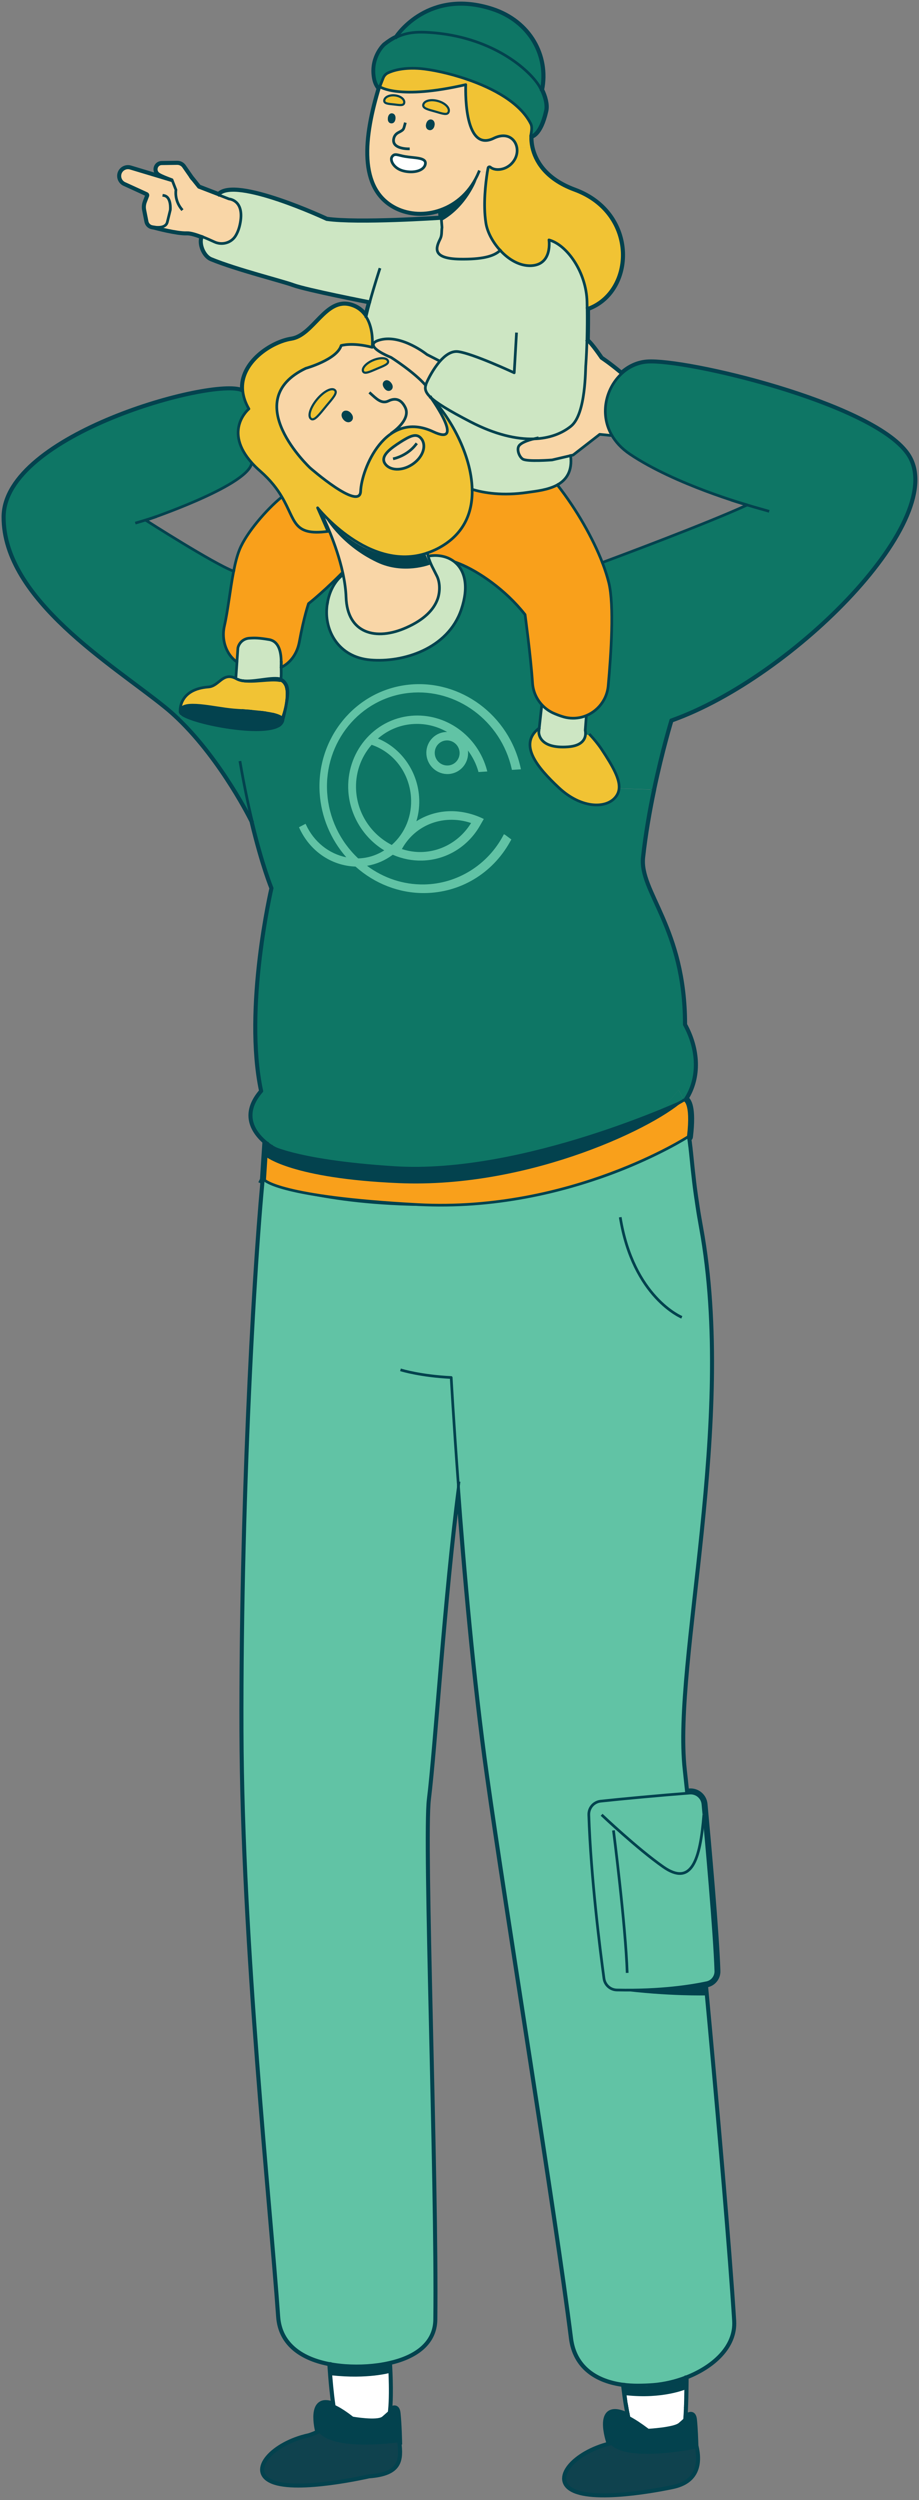
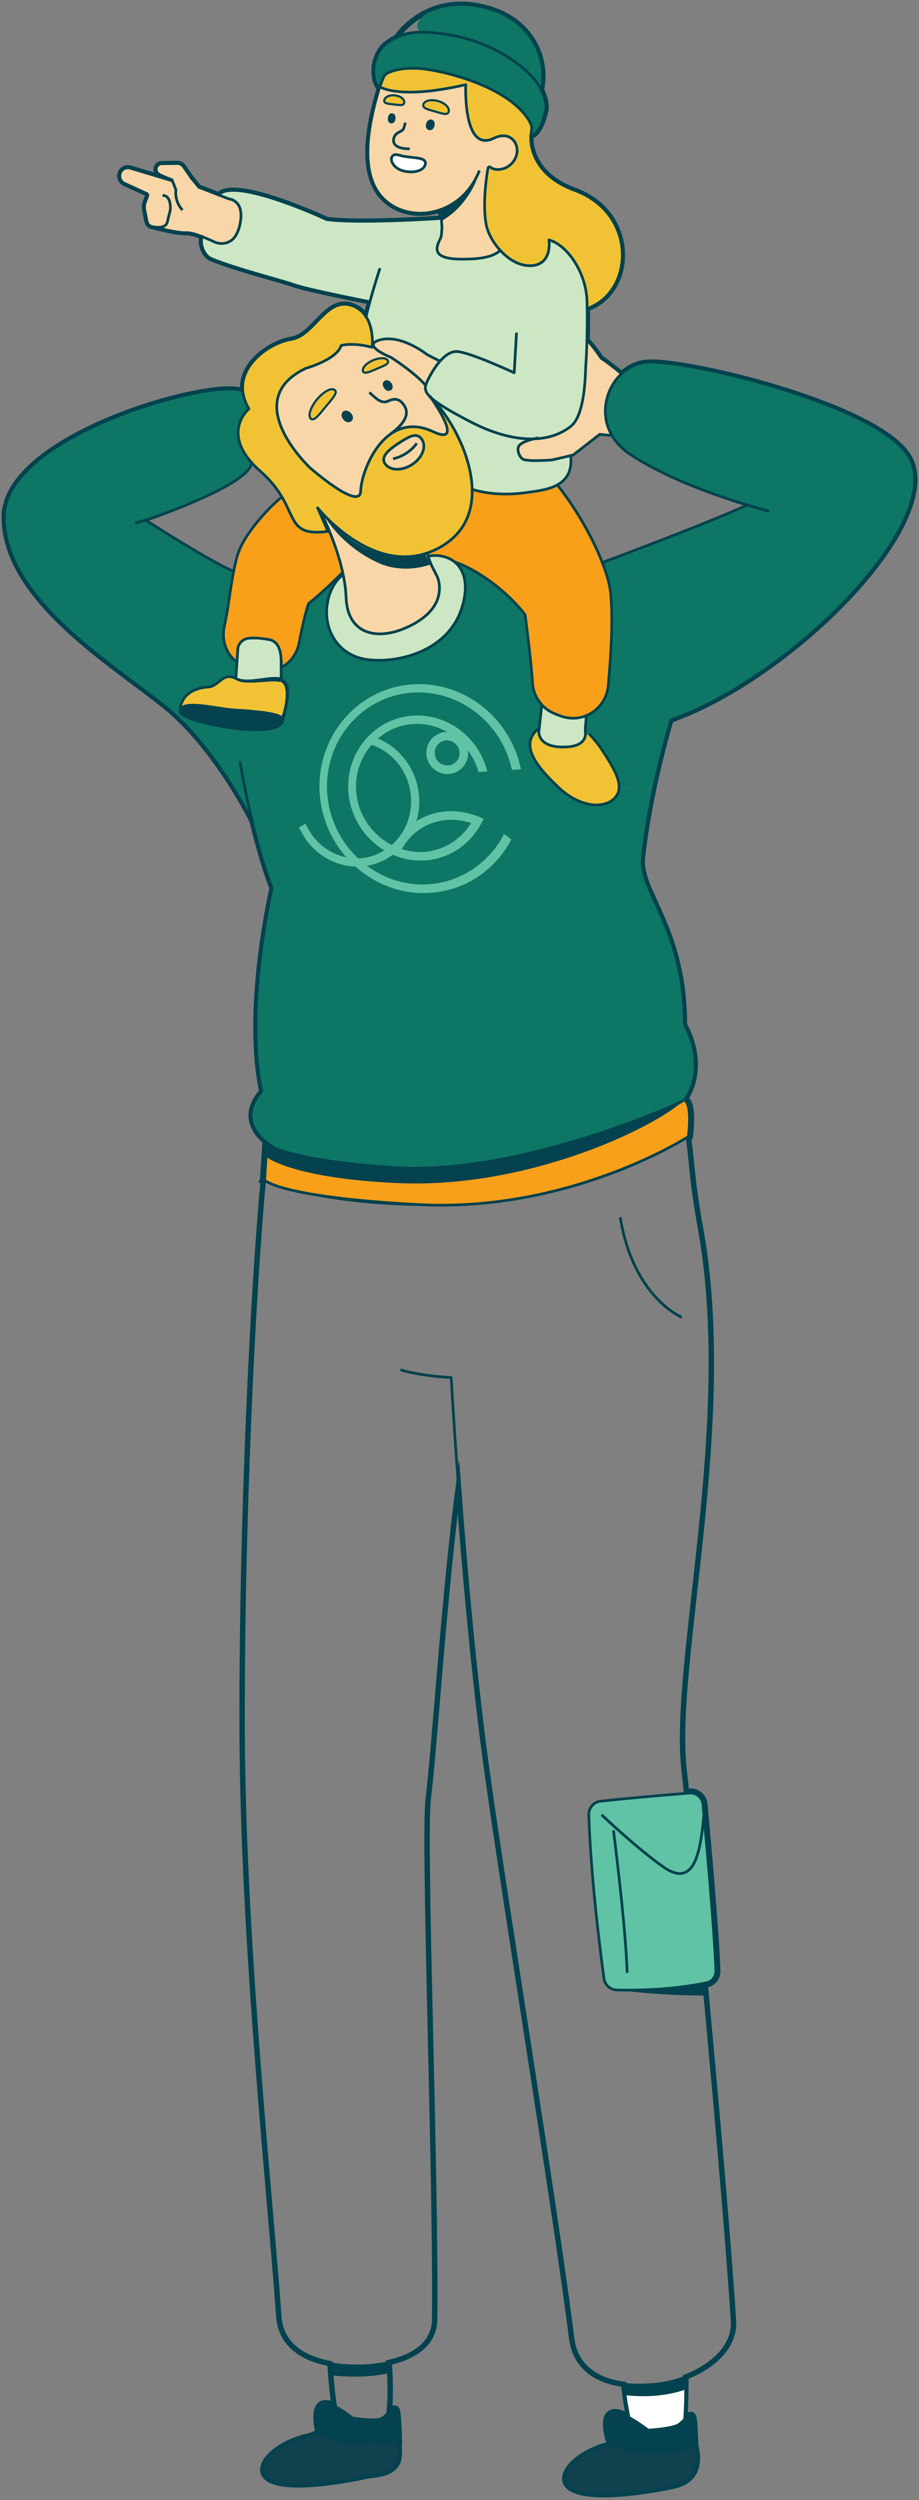
<svg xmlns="http://www.w3.org/2000/svg" width="340" height="924" viewBox="0 0 340 924" fill="none">
  <rect x="0" y="0" width="340" height="924" fill="#808080" stroke="none" />
  <g clip-path="url(#clip0_940_2044)">
    <path d="M241.754 291.818C244.833 277.156 248.216 266.116 248.216 266.116C293.605 250.098 352.205 190.732 335.501 167.631C322.02 148.964 253.592 132.803 239.377 133.888C235.835 134.159 232.628 135.706 230.06 138.052L229.469 137.749C225.258 134.239 222.418 132.404 222.418 132.404C222.418 132.404 218.892 127.139 217.201 125.863C217.312 121.427 217.328 117.311 217.28 114.009H217.312C234.655 107.914 235.947 78.941 212.606 70.342C201.246 66.162 197.8 59.094 196.779 54.563C196.221 52.059 196.412 50.319 196.412 50.319C196.412 50.319 199.811 50.176 201.885 40.891C202.379 38.673 201.518 35.642 200.305 33.185C202.826 20.709 195.902 8.025 182.038 3.526C158.792 -4.005 147.273 12.907 146.715 13.8C145.263 14.47 143.811 15.412 142.296 16.624C142.296 16.624 137.669 20.788 138.499 27.904C138.674 29.276 138.961 30.983 140.317 32.61L140.541 32.052C134.877 50.527 132.627 69.879 146.667 76.787C151.501 79.165 157.484 79.452 163.004 77.458L163.036 77.793L163.275 80.696H163.004C163.004 80.696 132.372 82.77 120.853 81.111C120.853 81.111 86.839 65.237 80.904 72.017L73.517 69.177L70.661 65.62L67.901 61.647C67.375 60.865 66.481 60.403 65.54 60.419L59.812 60.498C57.866 60.53 57.052 62.987 58.584 64.184C59.382 64.838 62.094 65.843 63.642 66.417L63.737 66.673L63.53 66.752L48.15 62.126C46.539 61.679 44.863 62.636 44.433 64.248C44.369 64.519 44.337 64.774 44.337 65.029C44.337 66.29 45.119 67.438 46.363 67.885L54.244 71.491C54.611 71.618 54.819 72.017 54.675 72.4L53.814 74.65C53.463 75.591 53.367 76.596 53.574 77.585L54.42 81.877C54.611 82.818 55.361 83.568 56.287 83.744L56.829 83.839C57.084 83.887 57.355 83.935 57.627 83.967V84.031C57.627 84.031 65.572 86.153 69.098 85.993C70.454 85.929 72.64 86.599 74.857 87.477C73.74 90.077 75.575 94.513 78.192 95.582C87.525 99.427 104.708 103.718 108.521 105.138C113.403 106.941 136.839 111.52 136.839 111.52C136.329 113.386 135.834 115.269 135.435 117.024C134.255 115.189 132.5 113.626 129.915 112.844C120.598 109.956 116.211 124.14 107.787 125.432C100.767 126.485 88.897 133.92 89.838 144.417L89.535 144.449C78.782 139.695 1.627 160.77 1.58 191.099C1.532 221.428 41.944 245.599 61.009 261.043C62.748 262.431 64.423 263.93 66.035 265.478C82.356 281.129 93.284 303.497 93.284 303.497C97.241 320.073 100.687 328.274 100.687 328.274C100.687 328.274 90.301 372.722 96.874 403.322C90.476 410.629 92.487 417.075 98.294 422.052C98.166 422.18 98.071 422.324 98.055 422.499L97.177 435.98L96.922 436.491L97.353 436.698C93.683 476.249 89.344 560.79 89.583 639.795C89.838 718.705 100.288 815.068 103.16 856.23C103.878 866.584 112.142 871.722 122.098 873.572C122.114 873.987 122.592 882.204 123.565 888.777C113.977 884.788 117.583 898.509 117.583 898.509C117.662 898.636 117.774 898.764 117.87 898.892C116.817 899.386 115.668 899.865 114.344 900.296C100.847 903.199 92.04 913.25 100.639 916.968C110.132 921.068 136.456 914.989 136.456 914.989C148.151 914.144 148.263 909.134 147.497 902.657C147.672 902.641 147.768 902.625 147.768 902.625C147.768 902.625 147.64 896.163 147.194 891.936C146.922 889.351 145.534 889.798 144.051 890.899C144.737 884.421 144.051 873.668 144.051 873.668L143.939 873.157C153.113 871.115 160.707 866.297 160.803 857.267C161.393 804.586 156.575 679.968 158.425 664.955C160.771 646.065 164.281 589.747 169.593 549.335C171.843 579.696 175.449 621.129 180.378 656.117C187.334 705.862 205.921 819.504 211.489 864.207C212.813 874.769 220.695 879.954 230.746 881.214C230.842 882.172 231.48 887.963 232.549 892.909C219.61 886.384 225.337 902.753 225.337 902.753C225.465 902.944 225.624 903.135 225.768 903.311C212.287 906.598 203.767 916.617 212.51 920.43C222.402 924.737 248.806 918.946 248.806 918.946C257.629 917.127 259.064 910.841 257.389 903.917C257.325 901.891 257.182 897.488 256.847 894.313C256.56 891.521 254.948 892.271 253.353 893.547C253.768 887.548 253.768 878.486 253.768 878.486C263.548 874.689 271.971 867.366 271.365 857.762C269.61 829.985 265.111 778.725 260.915 733.638C261.154 733.59 261.394 733.542 261.617 733.494C263.962 732.984 265.606 730.878 265.526 728.469C265.095 714.605 262.048 680.718 260.756 666.79C260.484 663.934 257.98 661.78 255.076 662.004C254.709 662.036 254.31 662.067 253.943 662.099C253.624 659.02 253.337 656.324 253.082 654.09C248.662 614.109 272.322 525.739 259.112 453.658C258.825 452.094 258.57 450.61 258.331 449.191C258.267 448.792 258.203 448.409 258.139 448.026C258.027 447.324 257.916 446.638 257.82 445.952C257.756 445.473 257.676 444.995 257.613 444.548C257.517 443.846 257.421 443.176 257.31 442.522C257.246 442.091 257.198 441.692 257.134 441.293C256.911 439.682 256.703 438.166 256.544 436.73C256.464 436.028 256.384 435.374 256.32 434.72C256.145 433.268 256.001 431.912 255.874 430.62C255.81 429.982 255.73 429.359 255.682 428.753C255.602 427.844 255.491 426.966 255.411 426.121C255.363 425.722 255.331 425.355 255.283 424.988C255.235 424.478 255.188 423.983 255.108 423.504C255.012 422.595 254.9 421.733 254.773 420.888C254.916 420.792 255.028 420.728 255.044 420.712C255.22 420.601 255.347 420.409 255.363 420.202C256.671 409.161 254.789 406.609 253.688 406.034C258.729 398.105 258.187 387.767 253.209 378.753C253.209 342.792 236.282 329.789 237.686 316.85C238.627 308.235 240.159 299.54 241.77 291.85L241.754 291.818Z" stroke="#03424E" stroke-width="2" stroke-miterlimit="10" />
    <path d="M335.485 167.631C352.189 190.733 293.605 250.082 248.199 266.116C248.199 266.116 244.817 277.156 241.738 291.818L229.038 291.388C229.341 287.926 226.868 283.379 222.529 276.853C221.284 274.987 219.593 272.961 218.349 271.636L216.61 271.493C216.69 270.599 216.514 269.929 216.514 269.929L216.881 265.079H215.046C220.279 263.787 224.491 259.256 225.018 253.449C226.071 241.882 227.267 223.646 225.257 215.398C224.683 213.1 223.885 210.58 222.848 207.883C227.443 206.176 261.601 193.461 276.438 186.616C276.438 186.616 249.843 179.118 233.075 167.854C229.916 165.732 227.666 163.243 226.198 160.595C221.795 152.682 224.268 143.317 230.043 138.02C232.596 135.675 235.819 134.127 239.361 133.856C253.576 132.755 322.003 148.933 335.485 167.599V167.631Z" fill="#0E7665" />
-     <path d="M122.113 873.572C112.158 871.706 103.91 866.568 103.176 856.23C100.288 815.068 89.854 718.705 89.599 639.795C89.312 549.399 95.055 451.759 98.9 422.547C99.283 422.866 99.698 423.153 100.113 423.472C100.176 423.536 100.272 423.6 100.352 423.664C108.09 429.264 120.342 434.018 129.692 434.146C184.494 441.66 231.687 429.088 249.572 411.044C250.002 410.613 250.401 410.198 250.8 409.752C250.928 409.608 251.055 409.464 251.183 409.305C251.502 408.954 251.805 408.587 252.092 408.204C252.364 407.885 252.619 407.55 252.858 407.215C252.89 407.167 252.922 407.151 252.938 407.103C254.15 411.044 254.134 415.304 254.533 419.149C254.533 419.197 254.533 419.244 254.533 419.292C254.581 419.516 254.597 419.739 254.645 419.994C254.645 420.058 254.645 420.106 254.677 420.186C254.709 420.361 254.725 420.521 254.741 420.696C254.868 421.59 254.996 422.499 255.108 423.456C255.171 423.935 255.235 424.43 255.283 424.94C255.331 425.307 255.363 425.674 255.411 426.073C255.491 426.902 255.602 427.796 255.682 428.705C255.746 429.312 255.81 429.934 255.873 430.572C256.017 431.864 256.161 433.22 256.32 434.672C256.384 435.326 256.464 435.996 256.544 436.682C256.719 438.118 256.91 439.618 257.134 441.245C257.198 441.644 257.246 442.059 257.309 442.474C257.405 443.128 257.501 443.814 257.612 444.5C257.676 444.947 257.756 445.425 257.82 445.904C257.916 446.59 258.027 447.26 258.139 447.978C258.203 448.361 258.267 448.744 258.33 449.143C258.57 450.563 258.825 452.046 259.112 453.61C272.306 525.707 248.662 614.061 253.081 654.042C256.607 686.015 268.254 808.623 271.365 857.73C271.971 867.334 263.547 874.657 253.768 878.454C249.827 879.986 245.631 880.943 241.738 881.246C239.712 881.406 237.718 881.47 235.819 881.47C234.08 881.47 232.389 881.374 230.746 881.166C220.678 879.906 212.797 874.721 211.489 864.159C205.905 819.456 187.334 705.814 180.378 656.069C175.448 621.081 171.843 579.648 169.593 549.287C164.264 589.699 160.77 646.017 158.425 664.907C156.574 679.904 161.409 804.538 160.802 857.219C160.707 866.265 153.112 871.067 143.939 873.11C138.706 874.306 132.978 874.593 127.825 874.242H127.761C125.847 874.099 123.932 873.859 122.081 873.524L122.113 873.572Z" fill="#61C3A5" />
    <path d="M257.15 441.245C257.214 441.66 257.262 442.059 257.325 442.474C257.262 442.043 257.214 441.644 257.15 441.245Z" fill="#61C3A5" />
    <path d="M257.022 902.449C259.256 909.932 258.266 916.984 248.838 918.93C248.838 918.93 222.433 924.705 212.542 920.414C203.575 916.505 212.765 906.071 226.869 903.056C232.006 901.365 231.368 898.206 233.506 896.706H233.553C234.128 898.509 234.782 899.833 235.5 900.12C238.403 901.253 251.901 901.524 252.842 898.046C253.033 897.328 253.193 896.052 253.305 894.504L253.783 894.552C256.097 895.509 256.32 900.152 257.022 902.465V902.449Z" fill="#0F424E" />
    <path d="M254.645 419.978C254.597 419.739 254.581 419.516 254.533 419.276C254.533 419.229 254.533 419.181 254.533 419.133C254.581 419.42 254.597 419.691 254.629 419.962L254.645 419.978Z" fill="#61C3A5" />
    <path d="M253.704 885.522C253.672 886.559 253.64 887.644 253.624 888.729C253.624 888.984 253.592 889.239 253.592 889.495C253.56 890.228 253.528 890.978 253.496 891.68C253.464 892.079 253.448 892.478 253.432 892.861C253.4 893.435 253.368 893.978 253.321 894.504C253.209 896.052 253.049 897.312 252.858 898.046C251.901 901.524 238.419 901.253 235.516 900.12C234.798 899.833 234.144 898.509 233.569 896.706C233.378 896.068 233.17 895.35 232.995 894.6C232.804 893.882 232.644 893.116 232.484 892.35C232.484 892.35 232.484 892.303 232.484 892.287C232.261 891.154 232.038 889.989 231.862 888.856C231.751 888.202 231.655 887.548 231.559 886.942C231.527 886.75 231.495 886.559 231.479 886.368C231.4 885.777 231.304 885.187 231.24 884.644C231.192 884.341 231.176 884.07 231.128 883.799C231.096 883.528 231.065 883.288 231.049 883.065C231.049 882.953 231.017 882.842 231.001 882.746C230.969 882.443 230.937 882.188 230.921 881.98C230.921 881.868 230.889 881.757 230.873 881.661C230.873 881.47 230.841 881.342 230.825 881.23C232.453 881.422 234.144 881.533 235.899 881.533C237.797 881.533 239.791 881.47 241.818 881.31C245.71 880.991 249.89 880.05 253.847 878.518C253.847 878.518 253.847 881.709 253.767 885.554L253.704 885.522Z" fill="white" />
    <path d="M93.3 303.497C93.3 303.497 82.371 281.145 66.05 265.478L67.39 264.058C72.033 267.424 97.512 272.29 103.447 268.015C104.197 267.488 104.548 266.77 104.659 266.355C104.691 266.244 104.707 266.132 104.659 266.036C104.867 265.286 105.361 263.515 105.728 261.473C105.728 261.441 105.76 261.41 105.76 261.378C106.414 258.745 106.909 255.57 106.239 253.544C105.952 252.683 105.09 251.438 103.957 250.991C104.069 249.97 104.053 248.423 104.021 246.492H104.085C107.228 244.801 109.717 241.674 110.594 238.069C110.658 237.829 110.706 237.59 110.754 237.351C112.429 228.065 114.168 223.135 114.168 223.135C120.007 218.525 126.581 211.808 126.581 211.808L126.836 211.744C126.884 211.967 126.932 212.191 126.979 212.414C126.979 212.414 126.836 212.51 126.581 212.733C126.581 212.733 126.549 212.765 126.485 212.813C125.831 213.308 122.209 216.371 121.14 223.04V223.072C121.06 223.55 120.981 224.045 120.949 224.571C120.151 233.011 125.113 242.903 137.062 243.94C149.028 244.977 165.748 239.919 170.694 225.305C173.582 216.77 171.986 210.93 168.396 207.867C175.097 210.228 185.34 216.626 192.838 225.401C193.333 225.975 193.827 226.581 194.306 227.188C194.306 227.188 196.428 242.759 197.066 252.475C197.274 255.682 198.646 258.633 200.847 260.851L200.417 261.25L199.539 269.227H199.427C191.769 275.146 198.757 283.634 206.846 291.196C214.935 298.758 223.805 298.902 227.427 295.041C228.432 293.972 228.975 292.791 229.086 291.435L241.786 291.866C240.174 299.556 238.627 308.251 237.702 316.866C236.298 329.805 253.225 342.792 253.225 378.769C258.346 388.054 258.809 398.743 253.257 406.752C253.177 406.88 253.065 407.008 252.986 407.135C252.555 405.731 251.965 404.359 251.151 403.067L250.959 402.907C236.282 422.93 188.977 438.549 129.708 432.566C120.374 432.423 108.153 429.104 100.416 423.68C100.336 423.616 100.24 423.552 100.16 423.488C99.746 423.185 99.331 422.882 98.948 422.563C92.678 417.521 90.317 410.884 96.938 403.322C90.365 372.722 100.751 328.274 100.751 328.274C100.751 328.274 97.32 320.089 93.348 303.497H93.3Z" fill="#0E7665" />
    <path d="M253.624 888.729C253.624 888.984 253.624 889.239 253.592 889.495C253.592 889.239 253.592 888.984 253.624 888.729Z" fill="white" />
    <path d="M253.417 892.861C253.448 892.478 253.464 892.079 253.48 891.68C253.448 892.079 253.432 892.478 253.417 892.861Z" fill="white" />
    <path d="M252.953 407.087C252.953 407.087 252.89 407.151 252.874 407.199C252.634 407.534 252.379 407.869 252.108 408.188C251.821 408.555 251.518 408.922 251.199 409.289C251.071 409.449 250.943 409.592 250.816 409.736C250.417 410.183 250.002 410.597 249.587 411.028C231.766 428.833 185.1 439.714 129.707 434.13C118.954 432.646 107.962 429.088 100.399 423.648C108.137 429.072 120.374 432.391 129.691 432.534C188.945 438.517 236.265 422.898 250.943 402.875L251.135 403.035C251.948 404.327 252.539 405.699 252.969 407.103L252.953 407.087Z" fill="#0E7665" />
    <path d="M252.092 408.204C251.805 408.571 251.502 408.938 251.183 409.305C251.502 408.954 251.805 408.587 252.092 408.204Z" fill="#61C3A5" />
    <path d="M249.571 411.028C250.002 410.597 250.401 410.183 250.8 409.736C250.401 410.183 249.986 410.597 249.571 411.028Z" fill="#61C3A5" />
    <path d="M232.453 892.334C232.612 893.116 232.772 893.866 232.963 894.584C232.772 893.866 232.612 893.1 232.453 892.334Z" fill="white" />
    <path d="M232.437 892.255C232.197 891.122 231.99 889.941 231.814 888.824C232.006 889.957 232.213 891.122 232.437 892.255Z" fill="white" />
    <path d="M231.432 886.336C231.464 886.527 231.495 886.703 231.511 886.91C231.464 886.719 231.448 886.527 231.432 886.336Z" fill="white" />
    <path d="M231.432 886.336C231.336 885.729 231.256 885.155 231.192 884.613C231.256 885.155 231.352 885.729 231.432 886.336Z" fill="white" />
    <path d="M230.985 883.033C231.017 883.256 231.049 883.496 231.065 883.767C231.033 883.496 231.001 883.256 230.985 883.033Z" fill="white" />
    <path d="M230.857 881.948C230.889 882.156 230.921 882.411 230.937 882.714C230.889 882.395 230.873 882.14 230.857 881.948Z" fill="white" />
    <path d="M229.453 137.748L230.043 138.052C224.268 143.348 221.795 152.698 226.198 160.627L225.688 160.93L221.875 160.547L212.031 168.189L211.106 168.412L204.261 170.008C204.261 170.008 194.944 170.726 193.381 169.673C192.009 168.748 191.051 165.987 192.072 164.695C192.886 163.674 194.96 162.829 197.513 162.206C203.288 162.015 207.915 160.212 211.297 157.5C216.897 152.953 216.594 136.137 216.769 134.845C216.961 131.829 217.089 128.798 217.184 125.895C218.891 127.171 222.401 132.436 222.401 132.436C222.401 132.436 225.241 134.286 229.453 137.78V137.748Z" fill="#F9D6A7" />
    <path d="M222.529 276.853C226.869 283.379 229.341 287.925 229.038 291.388C228.927 292.744 228.384 293.924 227.379 294.993C223.758 298.854 214.887 298.711 206.798 291.148C198.709 283.586 191.706 275.098 199.38 269.163H199.491L199.348 270.519C199.348 270.519 198.965 276.869 210.196 276.024C215.302 275.641 216.451 273.184 216.61 271.509L218.349 271.652C219.593 272.976 221.285 275.003 222.529 276.869V276.853Z" fill="#F1C334" />
    <path d="M192.79 225.369C185.292 216.594 175.049 210.197 168.349 207.835C165.796 205.666 162.206 204.9 158.505 205.522L158.409 205.554C158.313 205.203 158.218 204.804 158.106 204.389C159.287 203.974 160.483 203.48 161.712 202.874C171.492 197.912 174.906 189.695 174.698 180.905H174.762C179.038 182.213 185.93 183.378 195.168 182.006C198.295 181.559 202.762 181.112 206.208 179.229C213.371 188.355 219.354 198.965 222.848 207.915C223.885 210.595 224.699 213.132 225.257 215.43C227.267 223.678 226.071 241.914 225.018 253.48C224.491 259.288 220.295 263.819 215.047 265.095C213.004 265.574 210.835 265.59 208.649 264.999C207.149 264.569 205.761 264.042 204.485 263.452C203.097 262.782 201.852 261.904 200.799 260.819C198.598 258.602 197.242 255.65 197.018 252.443C196.364 242.727 194.258 227.156 194.258 227.156C193.796 226.55 193.301 225.943 192.79 225.369Z" fill="#F9A01B" />
    <path d="M212.574 70.342C235.931 78.925 234.638 107.914 217.28 114.009H217.248C217.248 113.115 217.216 112.27 217.201 111.52C216.945 100.527 209.766 90.444 203.113 88.641C203.113 88.641 204.533 97.815 196.492 98.166C192.28 98.342 188.164 95.885 185.085 92.502C182.277 89.471 180.267 85.642 179.772 82.324C178.719 75.575 179.676 67.71 180.298 63.641C180.41 63.035 180.506 62.477 180.586 62.046C180.649 61.679 181.112 61.487 181.415 61.727C183.378 63.466 188.419 62.891 190.621 58.568C191.275 57.26 191.466 55.856 191.243 54.547H196.747C197.768 59.078 201.214 66.146 212.574 70.31V70.342Z" fill="#F1C334" />
    <path d="M162.717 133.553L162.509 133.361L157.962 131.032C157.962 131.032 148.757 123.629 140.859 125.56C138.865 126.038 138.115 126.692 138.115 127.41H137.78C137.86 125.4 137.78 120.678 135.435 117.056C135.834 115.301 136.328 113.403 136.839 111.552C136.839 111.552 113.402 106.973 108.52 105.17C104.707 103.75 87.508 99.459 78.191 95.614C75.575 94.545 73.74 90.109 74.857 87.509C76.452 88.115 78.048 88.849 79.308 89.423C82.068 90.716 85.418 89.854 87.078 87.301C87.844 86.089 88.53 84.462 88.912 82.244C90.396 73.9 84.733 73.549 84.733 73.549L80.903 72.065C86.838 65.301 120.853 81.159 120.853 81.159C132.372 82.818 163.004 80.76 163.004 80.76H163.275L163.546 84.063C163.323 85.546 163.578 86.918 162.908 88.259C161.424 91.306 159.414 95.614 170.199 95.789C177.985 95.901 182.691 94.896 185.1 92.519C188.18 95.901 192.296 98.358 196.508 98.182C204.549 97.831 203.129 88.657 203.129 88.657C209.782 90.46 216.961 100.559 217.216 111.536C217.216 112.286 217.248 113.131 217.264 114.025C217.312 117.311 217.296 121.443 217.184 125.879C217.105 128.782 216.977 131.83 216.769 134.829C216.578 136.121 216.881 152.937 211.297 157.484C207.915 160.212 203.288 162.015 197.513 162.19C191.083 162.382 183.218 160.595 174.14 155.904C165.923 151.645 161.488 148.885 159.286 146.779C157.42 145.008 157.165 143.684 157.532 142.359C157.595 142.12 157.675 141.897 157.771 141.641C158.505 139.902 160.339 136.329 162.733 133.569L162.717 133.553Z" fill="#CDE6C3" />
    <path d="M216.881 265.095L216.514 269.945C216.514 269.945 216.706 270.615 216.61 271.508C216.451 273.184 215.302 275.641 210.197 276.024C198.965 276.853 199.348 270.519 199.348 270.519L199.491 269.179L200.369 261.202L200.8 260.803C201.853 261.888 203.097 262.766 204.485 263.436C205.745 264.01 207.133 264.552 208.649 264.983C210.835 265.574 213.005 265.558 215.047 265.079H216.881V265.095Z" fill="#CDE6C3" />
    <path d="M206.208 179.214C202.762 181.096 198.295 181.543 195.168 181.99C185.93 183.346 179.022 182.181 174.762 180.889H174.699C174.427 167.95 166.354 153.783 159.367 146.858C159.367 146.827 159.335 146.811 159.303 146.795C159.303 146.795 159.303 146.784 159.303 146.763C161.504 148.869 165.924 151.629 174.156 155.889C183.234 160.579 191.099 162.382 197.529 162.174C194.992 162.797 192.902 163.642 192.089 164.663C191.068 165.956 192.025 168.716 193.397 169.641C194.976 170.71 204.278 169.976 204.278 169.976L211.122 168.381C211.84 174.188 209.511 177.347 206.224 179.198L206.208 179.214Z" fill="#CDE6C3" />
    <path d="M146.683 13.8C150.847 11.806 154.803 11.726 159.095 12.014C181.255 13.497 194.721 24.841 198.965 30.935C199.411 31.558 199.858 32.339 200.289 33.185C201.501 35.642 202.363 38.673 201.868 40.891C199.794 50.176 196.396 50.32 196.396 50.32C196.699 48.341 196.986 46.905 196.396 45.709C192.423 37.907 182.42 32.61 173.007 29.372C166.083 26.963 159.446 25.702 155.777 25.367C149.363 24.809 145.438 26.069 143.572 26.947C142.758 27.33 142.136 28.032 141.817 28.845L140.556 32.052L140.333 32.626C138.977 30.999 138.69 29.292 138.514 27.92C137.685 20.788 142.311 16.64 142.311 16.64C143.827 15.412 145.279 14.486 146.731 13.816L146.683 13.8Z" fill="#0E7665" />
-     <path d="M182.006 3.526C195.87 8.025 202.794 20.709 200.273 33.185C199.842 32.339 199.412 31.557 198.949 30.935C194.705 24.841 181.24 13.497 159.079 12.014C154.788 11.726 150.831 11.806 146.667 13.8C147.241 12.907 158.744 -4.005 181.99 3.526H182.006Z" fill="#0E7665" />
+     <path d="M182.006 3.526C195.87 8.025 202.794 20.709 200.273 33.185C199.842 32.339 199.412 31.557 198.949 30.935C194.705 24.841 181.24 13.497 159.079 12.014C147.241 12.907 158.744 -4.005 181.99 3.526H182.006Z" fill="#0E7665" />
    <path d="M196.747 54.563H191.243C190.685 51.277 187.462 48.756 182.692 51.101C171.173 56.765 172.321 31.286 172.321 31.286L172.991 29.372C182.404 32.61 192.408 37.907 196.38 45.709C196.986 46.905 196.699 48.341 196.38 50.319C196.38 50.319 196.189 52.059 196.747 54.563Z" fill="#F1C334" />
    <path d="M191.243 54.579C191.466 55.887 191.275 57.291 190.62 58.6C188.403 62.907 183.361 63.482 181.415 61.759C181.112 61.519 180.665 61.695 180.585 62.078C180.521 62.508 180.41 63.051 180.298 63.673L177.203 63.498C174.188 70.805 168.843 75.415 162.988 77.489C157.468 79.484 151.485 79.213 146.651 76.819C132.611 69.911 134.86 50.559 140.524 32.084C140.524 32.084 147.48 37.045 172.321 31.302C172.321 31.302 171.188 56.781 182.691 51.117C187.477 48.772 190.7 51.309 191.243 54.595V54.579ZM166.003 41.289C166.418 39.837 164.647 38.083 162.062 37.365C159.462 36.631 157.053 37.205 156.622 38.625C156.223 40.077 158.489 40.508 161.089 41.257C163.674 41.991 165.604 42.741 166.003 41.305V41.289ZM160.722 46.538C161.041 45.326 160.515 44.416 159.669 44.193C158.824 43.986 157.946 44.576 157.659 45.788C157.356 46.985 157.85 47.862 158.712 48.054C159.558 48.277 160.451 47.735 160.722 46.538ZM157.372 60.562C157.707 58.185 153.527 58.456 149.826 57.834C147.081 57.371 145.933 56.462 144.991 58.009C144.226 59.27 145.646 62.237 149.187 63.163C153.032 64.152 156.989 63.099 157.372 60.562ZM149.554 37.907C149.682 36.679 148.134 35.482 146.108 35.275C144.066 35.051 142.311 35.881 142.167 37.125C142.024 38.37 143.811 38.402 145.837 38.625C147.879 38.848 149.411 39.183 149.554 37.923V37.907ZM146.3 43.938C146.443 42.741 145.901 42.007 145.119 41.911C144.353 41.8 143.635 42.39 143.508 43.603C143.348 44.799 143.906 45.501 144.672 45.597C145.454 45.693 146.156 45.15 146.3 43.954V43.938Z" fill="#F9D6A7" />
    <path d="M179.772 82.323C180.266 85.642 182.276 89.471 185.084 92.502C182.675 94.879 177.969 95.885 170.183 95.773C159.398 95.597 161.392 91.306 162.892 88.243C163.562 86.886 163.307 85.514 163.53 84.047L163.259 80.728L163.02 77.824L162.988 77.489C168.843 75.415 174.204 70.805 177.203 63.498L180.298 63.673C179.676 67.725 178.719 75.591 179.772 82.355V82.323Z" fill="#F9D6A7" />
    <path d="M174.682 180.889C174.874 189.695 171.476 197.912 161.696 202.858C160.467 203.464 159.271 203.958 158.09 204.373C136.536 211.728 117.503 187.685 117.503 187.685L118.938 190.924L121.332 196.396C108.265 198.135 109.478 192.408 104.292 183.665C102.585 180.777 100.176 177.554 96.299 174.14C95.151 173.151 94.162 172.162 93.284 171.204C82.371 159.175 92.088 151.118 92.088 151.118C90.731 148.789 90.013 146.539 89.822 144.417C88.865 133.919 100.751 126.469 107.77 125.432C116.194 124.139 120.582 109.956 129.899 112.844C132.483 113.642 134.238 115.205 135.419 117.024C137.764 120.661 137.844 125.368 137.764 127.378C137.732 128.016 137.701 128.367 137.701 128.367C130.282 126.421 126.213 127.713 126.213 127.713C124.666 132.914 113.115 136.137 113.115 136.137C88.099 148.055 114.726 172.927 114.726 172.927C114.726 172.927 133.17 189.057 133.425 181.543C133.728 173.438 142.567 151.278 160.244 159.542C172.098 165.094 160.355 148.278 159.35 146.874C166.338 153.782 174.411 167.966 174.682 180.905V180.889ZM152.346 171.747C156.144 169.338 157.835 165.19 156.112 162.477C155.904 162.142 155.665 161.855 155.41 161.648C153.735 160.132 151.405 161.313 148.087 163.403C144.752 165.525 141.514 167.918 141.976 170.295C142.024 170.614 142.152 170.933 142.359 171.252C144.082 173.964 148.549 174.172 152.346 171.747Z" fill="#F1C334" />
    <path d="M172.975 29.372L172.305 31.286C147.464 37.03 140.508 32.068 140.508 32.068L141.769 28.845C142.088 28.016 142.726 27.329 143.524 26.947C145.39 26.069 149.315 24.825 155.729 25.367C159.398 25.702 166.035 26.963 172.959 29.372H172.975Z" fill="#F1C334" />
    <path d="M168.349 207.835C171.938 210.898 173.534 216.754 170.646 225.273C165.7 239.887 148.98 244.945 137.015 243.908C125.065 242.871 120.103 232.979 120.901 224.539C120.949 224.013 121.013 223.518 121.092 223.04V223.008C122.065 217.105 125.224 213.834 126.437 212.781C126.501 212.717 126.533 212.701 126.533 212.701C126.788 212.494 126.932 212.398 126.932 212.398C127.506 215.174 127.905 217.982 128 220.694C128.447 234.271 139.168 236.936 150.273 231.99C156.766 229.118 160.483 225.417 161.919 221.285C162.781 218.748 162.813 215.382 161.648 212.988C160.324 210.244 159.191 208.537 158.361 205.57L158.457 205.538C162.158 204.916 165.748 205.681 168.301 207.851L168.349 207.835Z" fill="#CDE6C3" />
    <path d="M162.062 37.365C164.647 38.083 166.418 39.853 166.003 41.289C165.604 42.725 163.674 41.991 161.089 41.242C158.489 40.508 156.223 40.061 156.622 38.609C157.053 37.189 159.462 36.615 162.062 37.349V37.365Z" fill="#F1C334" />
    <path d="M159.351 146.874C160.356 148.294 172.098 165.094 160.244 159.542C142.567 151.278 133.728 173.438 133.425 181.543C133.17 189.057 114.727 172.928 114.727 172.928C114.727 172.928 88.099 148.055 113.115 136.137C113.115 136.137 124.666 132.915 126.214 127.713C126.214 127.713 130.266 126.421 137.701 128.368C137.701 128.368 137.749 128.017 137.765 127.378H138.1C138.1 129.5 144.673 132.085 144.673 132.085C144.673 132.085 153.224 137.525 157.372 142.312L157.5 142.359C157.133 143.684 157.404 144.992 159.255 146.779C159.255 146.779 159.255 146.789 159.255 146.811C159.255 146.811 159.303 146.858 159.319 146.874H159.351ZM144.657 144.178C145.375 143.652 145.566 142.663 144.768 141.562C143.971 140.461 142.95 140.269 142.232 140.78C141.498 141.322 141.354 142.359 142.152 143.444C142.934 144.545 143.939 144.689 144.657 144.162V144.178ZM139.488 136.281C142.024 135.18 144.035 134.526 143.524 133.345C143.045 132.149 140.557 132.085 138.02 133.154C135.483 134.239 133.84 136.057 134.334 137.238C134.845 138.419 136.967 137.334 139.504 136.281H139.488ZM130.027 155.617C130.761 154.931 130.793 153.767 129.835 152.714C128.878 151.661 127.65 151.533 126.9 152.203C126.166 152.889 126.166 154.118 127.123 155.187C128.08 156.24 129.277 156.303 130.027 155.633V155.617ZM120.614 150.177C123.039 147.273 125.049 145.151 123.837 144.162C122.624 143.157 119.688 144.737 117.263 147.656C114.822 150.592 113.833 153.783 115.046 154.788C116.242 155.793 118.189 153.128 120.614 150.193V150.177Z" fill="#F9D6A7" />
    <path d="M249.571 411.028C231.687 429.088 184.494 441.644 129.691 434.13C185.084 439.714 231.75 428.817 249.571 411.028Z" fill="#61C3A5" />
    <path d="M162.509 133.361L162.717 133.553C160.339 136.313 158.505 139.902 157.755 141.625C157.659 141.881 157.563 142.104 157.516 142.343L157.388 142.295C153.224 137.509 144.688 132.069 144.688 132.069C144.688 132.069 138.115 129.484 138.115 127.378C138.115 126.676 138.849 126.022 140.859 125.528C148.757 123.613 157.962 131 157.962 131L162.509 133.329V133.361Z" fill="#F9D6A7" />
    <path d="M161.68 212.973C162.844 215.366 162.812 218.732 161.951 221.269C160.499 225.401 156.782 229.102 150.304 231.974C139.2 236.92 128.495 234.24 128.032 220.678C127.952 217.966 127.554 215.174 126.963 212.382C126.915 212.143 126.868 211.936 126.82 211.696C124.427 200.8 119.369 190.716 119.369 190.716L118.938 190.908L117.502 187.669C117.502 187.669 136.536 211.712 158.09 204.357C158.186 204.772 158.281 205.171 158.393 205.522C159.223 208.489 160.371 210.212 161.68 212.941V212.973Z" fill="#F9D6A7" />
    <path d="M159.67 44.193C160.499 44.401 161.026 45.326 160.723 46.538C160.435 47.751 159.558 48.278 158.712 48.054C157.867 47.863 157.356 46.969 157.659 45.789C157.962 44.576 158.824 43.986 159.67 44.193Z" fill="#03424E" />
    <path d="M149.81 57.834C153.511 58.456 157.707 58.169 157.356 60.562C156.973 63.099 153.016 64.152 149.171 63.163C145.63 62.237 144.21 59.27 144.976 58.009C145.933 56.462 147.081 57.371 149.81 57.834Z" fill="white" />
    <path d="M156.112 162.477C157.851 165.19 156.144 169.338 152.347 171.747C148.55 174.172 144.066 173.964 142.359 171.252C142.152 170.933 142.024 170.598 141.976 170.295C141.625 168.045 145.072 166.147 148.39 164.025C151.693 161.919 153.814 160.292 155.41 161.648C155.649 161.855 155.888 162.142 156.112 162.477Z" fill="#F9D6A7" />
    <path d="M155.426 161.648C153.814 160.292 151.708 161.919 148.406 164.025C145.087 166.147 141.641 168.046 141.992 170.295C141.546 167.918 144.768 165.541 148.103 163.403C151.421 161.297 153.751 160.116 155.426 161.648Z" fill="#F9D6A7" />
    <path d="M146.108 35.275C148.135 35.482 149.682 36.679 149.555 37.907C149.411 39.167 147.879 38.848 145.837 38.609C143.811 38.386 142.024 38.354 142.168 37.109C142.311 35.881 144.066 35.035 146.108 35.259V35.275Z" fill="#F1C334" />
    <path d="M147.273 900.678C148.182 908.097 149.331 914.08 136.472 915.005C136.472 915.005 110.163 921.084 100.655 916.984C92.055 913.266 100.846 903.215 114.359 900.311C119.369 898.652 122.113 896.467 124.793 894.68C125.16 895.844 125.559 896.642 126.006 896.881C128.638 898.285 140.317 897.855 142.806 895.477C143.221 895.094 143.508 894.297 143.731 893.228C147.464 894.616 147.018 898.349 147.273 900.71V900.678Z" fill="#0F424E" />
    <path d="M145.119 41.912C145.901 42.007 146.443 42.741 146.3 43.938C146.156 45.15 145.454 45.677 144.672 45.581C143.907 45.501 143.348 44.783 143.508 43.587C143.651 42.374 144.353 41.784 145.119 41.896V41.912Z" fill="#03424E" />
    <path d="M144.768 141.578C145.566 142.678 145.375 143.668 144.657 144.194C143.939 144.72 142.918 144.577 142.152 143.476C141.354 142.375 141.498 141.354 142.232 140.812C142.949 140.301 143.971 140.493 144.768 141.593V141.578Z" fill="#03424E" />
-     <path d="M143.731 893.196C143.524 894.281 143.221 895.063 142.806 895.446C140.301 897.823 128.639 898.253 126.006 896.85C125.56 896.61 125.177 895.812 124.794 894.648C123.007 888.904 122.161 874.115 122.129 873.556C123.98 873.891 125.895 874.131 127.809 874.274H127.873C133.026 874.609 138.754 874.338 143.987 873.142L144.098 873.652C144.098 873.652 144.976 887.437 143.747 893.18L143.731 893.196Z" fill="white" />
    <path d="M143.508 133.345C144.018 134.526 142.024 135.196 139.471 136.281C136.935 137.35 134.813 138.419 134.302 137.238C133.808 136.057 135.451 134.223 137.988 133.154C140.524 132.069 143.013 132.149 143.492 133.345H143.508Z" fill="#F1C334" />
    <path d="M129.835 152.698C130.792 153.767 130.776 154.931 130.026 155.601C129.276 156.287 128.08 156.208 127.123 155.155C126.165 154.086 126.165 152.857 126.899 152.171C127.649 151.501 128.878 151.629 129.835 152.682V152.698Z" fill="#03424E" />
    <path d="M126.82 211.712L126.565 211.776C126.565 211.776 119.992 218.493 114.152 223.103C114.152 223.103 112.413 228.049 110.738 237.319C110.69 237.558 110.642 237.797 110.579 238.037C109.701 241.642 107.196 244.785 104.069 246.46H104.005V246.397C104.037 245.886 104.053 245.376 104.053 244.849C104.053 244.658 104.053 244.482 104.053 244.291C103.989 240.621 103.032 236.984 99.618 236.377C95.789 235.723 94.273 235.723 92.199 235.867C90.189 236.026 88.514 237.478 88.051 239.441L87.732 244.067V244.339H87.605C84.19 241.706 82.276 237.095 82.786 232.74C82.85 232.293 82.914 231.83 83.026 231.384C84.35 225.656 85.147 217.791 86.456 211.122C87.03 208.17 87.716 205.442 88.594 203.241C91.162 196.811 98.868 188.084 104.085 183.84L104.324 183.681C109.51 192.424 108.297 198.151 121.364 196.412L118.97 190.94L119.401 190.748C119.401 190.748 124.459 200.831 126.852 211.728L126.82 211.712Z" fill="#F9A01B" />
    <path d="M121.108 223.008C122.193 216.339 125.799 213.276 126.453 212.781C125.225 213.85 122.082 217.105 121.108 223.008Z" fill="#0E7665" />
    <path d="M123.836 144.162C125.065 145.151 123.039 147.273 120.614 150.177C118.189 153.113 116.242 155.777 115.046 154.772C113.817 153.783 114.822 150.592 117.263 147.64C119.688 144.721 122.624 143.141 123.836 144.146V144.162Z" fill="#F1C334" />
    <path d="M121.108 223.04C121.028 223.518 120.948 224.013 120.917 224.539C120.964 224.013 121.028 223.518 121.108 223.04Z" fill="#0E7665" />
    <path d="M100.368 423.648C107.93 429.104 118.939 432.662 129.676 434.13C120.327 433.986 108.074 429.248 100.336 423.648H100.368Z" fill="#0E7665" />
    <path d="M106.239 253.528C106.909 255.554 106.414 258.745 105.76 261.362C106.079 259.511 106.334 257.469 106.207 255.762C106.207 255.523 106.159 255.299 106.143 255.06C106.127 254.821 106.079 254.613 106.031 254.406C105.983 254.214 105.951 253.991 105.872 253.815C105.6 252.97 104.93 251.869 103.877 251.454C103.909 251.311 103.925 251.135 103.941 250.976C105.074 251.422 105.936 252.667 106.223 253.528H106.239Z" fill="#0E7665" />
    <path d="M106.207 255.762C106.319 257.485 106.079 259.527 105.76 261.362C105.76 261.41 105.76 261.426 105.728 261.457C105.569 262.143 105.393 262.766 105.234 263.324C105.713 261.33 106.223 258.713 106.223 256.464C106.223 256.224 106.223 255.969 106.223 255.746L106.207 255.762Z" fill="#0E7665" />
    <path d="M103.877 251.454C104.93 251.869 105.6 252.954 105.872 253.815C105.936 254.007 105.983 254.214 106.031 254.406C106.095 254.613 106.111 254.837 106.143 255.06C106.175 255.283 106.207 255.507 106.207 255.762C106.207 255.985 106.207 256.241 106.207 256.48C106.207 258.729 105.696 261.346 105.218 263.34C105.218 263.388 105.186 263.404 105.186 263.436C104.883 264.425 104.627 265.191 104.484 265.59C104.069 264.936 102.84 264.425 101.181 264.026C100.24 263.787 99.171 263.595 98.022 263.436C97.544 263.372 97.033 263.292 96.538 263.244C95.262 263.101 93.954 262.973 92.694 262.862C91.72 262.782 90.747 262.702 89.854 262.638C88.434 262.558 87.189 262.463 86.248 262.383C79.308 261.809 67.103 258.49 66.656 262.798C66.656 262.798 66.05 254.725 77.138 253.911C81.095 253.608 82.371 248.295 87.253 250.768C87.317 250.816 87.413 250.848 87.493 250.912C87.748 251.055 88.035 251.167 88.322 251.263C88.482 251.327 88.641 251.374 88.817 251.422C89.056 251.486 89.311 251.55 89.567 251.598C93.746 252.38 99.937 250.88 103.415 251.534L103.463 251.359C103.59 251.39 103.718 251.422 103.846 251.47L103.877 251.454Z" fill="#F1C334" />
    <path d="M106.143 255.06C106.111 254.837 106.079 254.613 106.031 254.406C106.095 254.613 106.111 254.837 106.143 255.06Z" fill="#0E7665" />
    <path d="M105.234 263.34C105.393 262.766 105.569 262.143 105.728 261.473C105.361 263.516 104.883 265.286 104.659 266.036C104.659 265.941 104.627 265.845 104.58 265.749C104.739 265.223 104.962 264.409 105.202 263.436C105.202 263.404 105.202 263.372 105.234 263.34Z" fill="#0E7665" />
    <path d="M104.659 266.036C104.691 266.132 104.659 266.244 104.659 266.355C104.548 266.77 104.213 267.488 103.447 268.015C104.197 267.488 104.292 266.738 104.404 266.308L104.564 266.355C104.564 266.355 104.627 266.18 104.659 266.036Z" fill="#03424E" />
-     <path d="M105.202 263.436C104.962 264.409 104.739 265.223 104.579 265.749C104.579 265.685 104.548 265.653 104.516 265.59C104.659 265.191 104.914 264.425 105.218 263.436H105.202Z" fill="#F1C334" />
    <path d="M104.58 265.749C104.644 265.829 104.66 265.941 104.66 266.036C104.612 266.196 104.58 266.292 104.564 266.355L104.404 266.308C104.436 266.212 104.484 266.02 104.58 265.733V265.749Z" fill="#03424E" />
    <path d="M104.5 265.59C104.5 265.59 104.563 265.685 104.563 265.749C104.484 266.036 104.42 266.212 104.388 266.323C104.643 265.302 103.287 264.584 101.181 264.042C102.84 264.441 104.069 264.951 104.484 265.605L104.5 265.59Z" fill="#03424E" />
    <path d="M101.197 264.026C103.319 264.569 104.659 265.286 104.404 266.308C104.292 266.738 104.196 267.488 103.447 268.015C97.512 272.29 72.033 267.424 67.39 264.058C66.912 263.723 66.656 263.388 66.656 263.085C66.656 262.989 66.656 262.893 66.688 262.782C67.135 258.474 79.34 261.808 86.28 262.367C87.221 262.447 88.466 262.542 89.886 262.622C90.779 262.686 91.736 262.766 92.725 262.846C93.986 262.957 95.294 263.085 96.57 263.228C97.065 263.292 97.576 263.356 98.054 263.42C99.187 263.595 100.272 263.771 101.213 264.01L101.197 264.026Z" fill="#03424E" />
    <path d="M104.053 244.849C104.053 245.376 104.053 245.886 104.005 246.397V246.205C104.037 245.759 104.053 245.312 104.053 244.849Z" fill="#CDE6C3" />
    <path d="M104.037 244.307C104.037 244.498 104.037 244.674 104.037 244.865C104.037 245.312 104.037 245.758 103.989 246.221V246.492C103.989 246.811 103.941 247.083 103.925 247.37C103.798 248.949 103.622 250.034 103.479 250.848C99.777 250.162 92.997 252.443 88.849 251.422C88.673 251.358 88.53 251.326 88.354 251.263C88.051 251.167 87.78 251.055 87.525 250.912C87.445 250.848 87.349 250.816 87.285 250.768L87.732 244.37L88.051 239.744C88.498 237.765 90.173 236.33 92.199 236.17C94.273 236.01 95.789 236.01 99.618 236.681C102.952 237.255 103.941 240.733 104.053 244.323L104.037 244.307Z" fill="#CDE6C3" />
    <path d="M104.005 246.477C104.053 248.407 104.069 249.955 103.942 250.976C103.83 250.928 103.702 250.896 103.575 250.864C103.718 250.034 103.846 248.87 103.942 247.354C103.942 247.067 103.99 246.78 104.005 246.477Z" fill="#0E7665" />
    <path d="M103.574 250.864C103.702 250.896 103.83 250.928 103.941 250.975C103.909 251.151 103.893 251.31 103.878 251.454C103.75 251.39 103.622 251.374 103.495 251.342C103.527 251.199 103.558 251.023 103.574 250.864Z" fill="#0E7665" />
    <path d="M103.957 247.354C103.862 248.87 103.734 250.018 103.591 250.864C103.559 250.864 103.527 250.864 103.511 250.832C103.67 250.018 103.83 248.933 103.957 247.354Z" fill="#CDE6C3" />
    <path d="M103.495 250.832C103.495 250.832 103.558 250.832 103.574 250.864C103.543 251.039 103.511 251.199 103.495 251.343C103.463 251.343 103.431 251.311 103.399 251.311C103.431 251.151 103.463 250.992 103.495 250.832Z" fill="#CDE6C3" />
    <path d="M103.479 250.832C103.447 251.007 103.415 251.151 103.383 251.311C99.889 250.672 93.747 252.284 89.583 251.582C89.328 251.534 89.072 251.486 88.833 251.406C92.981 252.411 99.762 250.146 103.463 250.832H103.479Z" fill="#CDE6C3" />
    <path d="M103.495 251.342L103.447 251.518C99.969 250.864 93.763 252.364 89.599 251.582C93.763 252.284 99.905 250.672 103.399 251.311C103.431 251.311 103.463 251.311 103.495 251.342Z" fill="#CDE6C3" />
    <path d="M100.097 423.457C100.176 423.52 100.272 423.568 100.352 423.648C100.272 423.584 100.176 423.52 100.113 423.457H100.097Z" fill="#0E7665" />
    <path d="M99.586 236.393C103 236.984 103.973 240.637 104.021 244.307C103.91 240.733 102.92 237.255 99.586 236.665C95.757 235.995 94.241 235.995 92.167 236.154C90.157 236.314 88.482 237.765 88.019 239.728L87.7 244.355V244.083L88.019 239.457C88.466 237.478 90.141 236.042 92.167 235.883C94.241 235.739 95.757 235.739 99.586 236.393Z" fill="#F9A01B" />
    <path d="M98.9 422.531C99.283 422.85 99.698 423.153 100.112 423.456C99.698 423.137 99.283 422.85 98.9 422.531Z" fill="#0E7665" />
    <path d="M82.754 232.74C82.26 237.095 84.174 241.706 87.573 244.339H87.684L87.237 250.736C82.355 248.247 81.079 253.576 77.123 253.879C66.018 254.693 66.641 262.766 66.641 262.766C66.609 262.861 66.609 262.957 66.609 263.069C66.609 263.388 66.864 263.707 67.343 264.042L66.002 265.462C64.391 263.898 62.716 262.415 60.977 261.027C41.959 245.583 1.547 221.428 1.595 191.099C1.643 160.786 78.798 139.695 89.551 144.449L89.854 144.417C90.045 146.539 90.763 148.789 92.119 151.118C92.119 151.118 82.403 159.159 93.316 171.204L93.077 171.444C90.843 179.947 53.957 192.264 53.957 192.264C53.957 192.264 79.053 208.33 86.456 211.106C85.132 217.775 84.334 225.656 83.025 231.368C82.914 231.814 82.834 232.277 82.786 232.724L82.754 232.74Z" fill="#0E7665" />
    <path d="M57.626 83.983C57.355 83.951 57.084 83.903 56.829 83.855L56.286 83.76C55.345 83.584 54.595 82.834 54.419 81.893L53.574 77.601C53.383 76.612 53.462 75.607 53.813 74.666L54.675 72.416C54.818 72.033 54.611 71.634 54.244 71.507L46.363 67.901C45.118 67.454 44.336 66.306 44.336 65.045C44.336 64.79 44.368 64.535 44.432 64.264C44.863 62.652 46.538 61.679 48.15 62.142L63.529 66.768L63.737 66.689L63.641 66.433C62.093 65.859 59.381 64.854 58.584 64.2C57.068 62.987 57.882 60.53 59.812 60.514L65.54 60.435C66.481 60.435 67.374 60.881 67.901 61.663L70.661 65.636L73.517 69.193L80.903 72.033L84.733 73.517C84.733 73.517 90.38 73.868 88.912 82.212C88.53 84.43 87.844 86.057 87.078 87.269C85.418 89.822 82.068 90.684 79.308 89.391C78.048 88.817 76.436 88.083 74.857 87.477C72.639 86.615 70.438 85.929 69.097 85.993C65.572 86.169 57.61 84.031 57.61 84.031V83.967L57.626 83.983Z" fill="#F9D6A7" />
    <path d="M88.849 251.406C88.673 251.359 88.513 251.327 88.354 251.247C88.529 251.311 88.673 251.343 88.849 251.406Z" fill="#CDE6C3" />
    <path d="M230.953 882.714C230.921 882.411 230.889 882.156 230.873 881.948" stroke="#03424E" stroke-linecap="square" stroke-linejoin="round" />
    <path d="M231.081 883.767C231.049 883.496 231.017 883.256 231.001 883.033" stroke="#03424E" stroke-linecap="square" stroke-linejoin="round" />
    <path d="M231.511 886.91C231.48 886.719 231.448 886.527 231.432 886.336C231.352 885.745 231.256 885.155 231.192 884.613" stroke="#03424E" stroke-linecap="square" stroke-linejoin="round" />
    <path d="M232.437 892.255C232.213 891.122 231.99 889.957 231.814 888.824" stroke="#03424E" stroke-linecap="square" stroke-linejoin="round" />
    <path d="M232.963 894.584C232.772 893.866 232.612 893.1 232.453 892.334" stroke="#03424E" stroke-linecap="square" stroke-linejoin="round" />
    <path d="M253.496 891.68C253.465 892.079 253.449 892.478 253.433 892.861" stroke="#03424E" stroke-linecap="square" stroke-linejoin="round" />
    <path d="M253.624 888.729C253.624 888.984 253.624 889.239 253.592 889.495" stroke="#03424E" stroke-linecap="square" stroke-linejoin="round" />
    <path d="M253.783 878.47C253.783 878.47 253.783 881.661 253.704 885.506" stroke="#03424E" stroke-linecap="square" stroke-linejoin="round" />
    <path d="M100.096 423.456C99.681 423.137 99.267 422.85 98.884 422.531" stroke="#03424E" stroke-linecap="square" stroke-linejoin="round" />
    <path d="M106.143 255.06C106.111 254.837 106.079 254.613 106.031 254.406" stroke="#03424E" stroke-linecap="square" stroke-linejoin="round" />
    <path d="M105.234 263.34C105.713 261.346 106.223 258.729 106.223 256.48C106.223 256.24 106.223 255.985 106.223 255.762" stroke="#03424E" stroke-linecap="square" stroke-linejoin="round" />
    <path d="M103.447 268.014C104.197 267.488 104.292 266.738 104.404 266.307C104.436 266.212 104.484 266.02 104.58 265.733C104.739 265.207 104.962 264.393 105.202 263.42" stroke="#03424E" stroke-linecap="square" stroke-linejoin="round" />
    <path d="M92.71 262.845C91.736 262.766 90.763 262.686 89.87 262.622" stroke="#03424E" stroke-linecap="square" stroke-linejoin="round" />
    <path d="M98.038 263.436C97.56 263.372 97.049 263.292 96.555 263.244" stroke="#03424E" stroke-linecap="square" stroke-linejoin="round" />
    <path d="M105.728 261.458C105.361 263.5 104.883 265.271 104.659 266.02C104.611 266.18 104.58 266.276 104.564 266.34L104.404 266.292C104.659 265.271 103.303 264.553 101.197 264.01" stroke="#03424E" stroke-linecap="square" stroke-linejoin="round" />
    <path d="M103.877 251.454C104.93 251.869 105.6 252.954 105.872 253.815C105.936 254.007 105.983 254.214 106.031 254.406C106.095 254.613 106.111 254.836 106.143 255.06C106.175 255.283 106.207 255.506 106.207 255.762C106.318 257.485 106.079 259.527 105.76 261.362" stroke="#03424E" stroke-linecap="square" stroke-linejoin="round" />
    <path d="M89.599 251.582C93.763 252.284 99.905 250.672 103.399 251.311" stroke="#03424E" stroke-linecap="square" stroke-linejoin="round" />
    <path d="M103.495 251.343L103.447 251.518C99.969 250.864 93.763 252.364 89.598 251.582C89.343 251.534 89.088 251.486 88.849 251.406C88.673 251.359 88.513 251.327 88.354 251.247" stroke="#03424E" stroke-linecap="square" stroke-linejoin="round" />
    <path d="M104.053 244.849C104.053 245.376 104.053 245.886 104.005 246.397" stroke="#03424E" stroke-linecap="square" stroke-linejoin="round" />
    <path d="M185.084 92.502C182.675 94.879 177.969 95.885 170.183 95.773C159.398 95.597 161.392 91.306 162.892 88.243C163.562 86.886 163.307 85.514 163.53 84.047L163.259 80.728L163.02 77.825" stroke="#03424E" stroke-linecap="square" stroke-linejoin="round" />
    <path d="M140.509 32.068C134.845 50.543 132.595 69.895 146.635 76.803C151.469 79.181 157.452 79.468 162.972 77.474C168.827 75.4 174.188 70.789 177.187 63.482" stroke="#03424E" stroke-linecap="square" stroke-linejoin="round" />
    <path d="M157.372 60.562C156.989 63.099 153.033 64.152 149.188 63.163C145.646 62.237 144.226 59.27 144.992 58.009C145.949 56.462 147.098 57.371 149.826 57.834C153.527 58.456 157.723 58.169 157.372 60.562Z" stroke="#03424E" stroke-linecap="square" stroke-linejoin="round" />
    <path d="M151.07 55.01C151.07 55.01 145.056 55.106 145.63 51.436C145.821 50.176 146.571 49.426 147.385 48.995C149.379 47.958 149.268 47.958 149.842 45.804" stroke="#03424E" stroke-linecap="square" stroke-linejoin="round" />
    <path d="M200.273 33.185C202.794 20.709 195.87 8.025 182.005 3.526C158.76 -4.005 147.241 12.907 146.683 13.8L146.651 13.832" stroke="#03424E" stroke-linecap="square" stroke-linejoin="round" />
    <path d="M140.508 32.052L141.769 28.845C142.088 28.016 142.726 27.33 143.524 26.947C145.39 26.069 149.315 24.825 155.729 25.367C159.398 25.702 166.035 26.963 172.959 29.372C182.372 32.61 192.376 37.907 196.348 45.709C196.954 46.905 196.667 48.341 196.348 50.32C196.348 50.32 199.746 50.176 201.82 40.891C202.315 38.673 201.453 35.642 200.241 33.185C199.81 32.339 199.379 31.558 198.917 30.935C194.673 24.841 181.208 13.497 159.047 12.014C154.756 11.726 150.799 11.806 146.635 13.8C145.183 14.47 143.747 15.412 142.216 16.624C142.216 16.624 137.589 20.788 138.418 27.904C138.594 29.276 138.881 30.983 140.237 32.61L140.461 32.052" stroke="#03424E" stroke-linecap="square" stroke-linejoin="round" />
    <path d="M74.857 87.461C73.74 90.077 75.575 94.513 78.191 95.582C87.525 99.427 104.707 103.718 108.52 105.138C113.402 106.941 136.839 111.52 136.839 111.52" stroke="#03424E" stroke-linecap="square" stroke-linejoin="round" />
    <path d="M162.988 80.744C162.988 80.744 132.356 82.802 120.837 81.143C120.837 81.143 86.823 65.269 80.888 72.049" stroke="#03424E" stroke-linecap="square" stroke-linejoin="round" />
    <path d="M140.429 99.586C140.429 99.586 138.53 105.394 136.839 111.52C136.328 113.387 135.834 115.269 135.435 117.024" stroke="#03424E" stroke-linecap="square" stroke-linejoin="round" />
    <path d="M159.303 146.794C159.303 146.794 159.303 146.794 159.303 146.763" stroke="#03424E" stroke-linecap="square" stroke-linejoin="round" />
    <path d="M159.35 146.874C160.355 148.294 172.098 165.094 160.244 159.542C142.567 151.278 133.728 173.438 133.425 181.543C133.17 189.057 114.726 172.927 114.726 172.927C114.726 172.927 88.099 148.055 113.115 136.137C113.115 136.137 124.666 132.914 126.213 127.713C126.213 127.713 130.266 126.421 137.701 128.367C137.701 128.367 137.748 128.016 137.764 127.378C137.844 125.384 137.764 120.661 135.419 117.024C134.238 115.189 132.483 113.626 129.899 112.844C120.582 109.956 116.194 124.139 107.77 125.432C100.751 126.485 88.881 133.919 89.822 144.417C90.013 146.539 90.731 148.789 92.088 151.118C92.088 151.118 82.371 159.159 93.284 171.204C94.145 172.162 95.151 173.151 96.299 174.14C100.176 177.554 102.585 180.761 104.292 183.665C109.478 192.408 108.265 198.135 121.332 196.396L118.938 190.924L117.503 187.685C117.503 187.685 136.536 211.728 158.09 204.373C159.271 203.958 160.467 203.464 161.696 202.858C171.476 197.896 174.89 189.679 174.682 180.889C174.411 167.95 166.338 153.782 159.35 146.858" stroke="#03424E" stroke-linecap="square" stroke-linejoin="round" />
    <path d="M159.351 146.875C159.351 146.875 159.319 146.827 159.287 146.811" stroke="#03424E" stroke-linecap="square" stroke-linejoin="round" />
    <path d="M145.901 169.466C145.901 169.466 150.719 168.397 153.894 164.249" stroke="#03424E" stroke-linecap="square" stroke-linejoin="round" />
    <path d="M119.369 190.732C119.369 190.732 124.427 200.815 126.82 211.712C126.868 211.936 126.915 212.159 126.963 212.382C127.538 215.174 127.937 217.982 128.032 220.678C128.479 234.255 139.2 236.92 150.304 231.974C156.798 229.102 160.515 225.401 161.951 221.269C162.812 218.732 162.844 215.366 161.68 212.973C160.355 210.228 159.223 208.521 158.393 205.554C158.297 205.203 158.202 204.804 158.09 204.389" stroke="#03424E" stroke-linecap="square" stroke-linejoin="round" />
    <path d="M168.636 207.835C175.352 210.181 185.324 216.594 192.79 225.369C193.285 225.943 193.78 226.55 194.258 227.156C194.258 227.156 196.38 242.727 197.018 252.443C197.226 255.65 198.598 258.602 200.799 260.819C201.852 261.904 203.097 262.782 204.485 263.452C205.745 264.026 207.133 264.569 208.649 264.999C210.835 265.59 213.004 265.574 215.047 265.095C220.279 263.819 224.491 259.288 225.018 253.48C226.071 241.914 227.267 223.678 225.257 215.43C224.683 213.132 223.885 210.611 222.848 207.915C219.354 198.965 213.387 188.355 206.208 179.229" stroke="#03424E" stroke-linecap="square" stroke-linejoin="round" />
    <path d="M87.222 244.355C83.808 241.722 82.212 237.095 82.77 232.74C82.834 232.293 82.898 231.831 83.01 231.384C84.334 225.656 85.132 217.791 86.44 211.122C87.014 208.17 87.7 205.442 88.578 203.241C91.146 196.811 98.852 188.084 104.069 183.84" stroke="#03424E" stroke-linecap="square" stroke-linejoin="round" />
    <path d="M126.564 211.76C126.564 211.76 119.991 218.477 114.152 223.088C114.152 223.088 112.413 228.033 110.737 237.303C110.69 237.542 110.642 237.781 110.578 238.021C109.748 241.626 107.579 244.769 104.436 246.444" stroke="#03424E" stroke-linecap="square" stroke-linejoin="round" />
    <path d="M211.106 168.396C211.824 174.204 209.495 177.363 206.208 179.213C202.762 181.096 198.295 181.543 195.168 181.989C185.93 183.346 179.022 182.181 174.762 180.889" stroke="#03424E" stroke-linecap="square" stroke-linejoin="round" />
    <path d="M100.096 423.456C99.681 423.153 99.267 422.85 98.884 422.531C92.614 417.489 90.253 410.852 96.874 403.29C90.3 372.69 100.687 328.242 100.687 328.242C100.687 328.242 97.257 320.057 93.284 303.465C91.816 297.37 90.284 290.143 88.849 281.783" stroke="#03424E" stroke-linecap="square" stroke-linejoin="round" />
    <path d="M100.367 423.648H100.352" stroke="#03424E" stroke-linecap="square" stroke-linejoin="round" />
    <path d="M222.848 207.899C227.443 206.192 261.601 193.477 276.438 186.632C276.438 186.632 249.843 179.134 233.075 167.87C229.916 165.748 227.666 163.259 226.199 160.611C221.795 152.698 224.268 143.333 230.044 138.036C232.596 135.69 235.819 134.143 239.361 133.872C253.576 132.771 322.004 148.948 335.485 167.615C352.189 190.717 293.605 250.066 248.199 266.1C248.199 266.1 244.817 277.14 241.738 291.802C240.127 299.492 238.579 308.187 237.654 316.803C236.25 329.741 253.177 342.728 253.177 378.705C258.298 387.99 258.761 398.68 253.209 406.689C253.129 406.816 253.018 406.944 252.938 407.071C252.906 407.119 252.874 407.135 252.858 407.183C252.619 407.518 252.364 407.853 252.092 408.172C251.805 408.539 251.502 408.906 251.183 409.273C251.055 409.433 250.928 409.576 250.8 409.72C250.401 410.167 249.986 410.581 249.572 411.012C231.687 429.072 184.494 441.628 129.692 434.114C118.939 432.63 107.946 429.072 100.384 423.632" stroke="#03424E" stroke-linecap="square" stroke-linejoin="round" />
    <path d="M145.039 159.925C145.039 159.925 152.314 155.075 149.857 150.448C148.868 148.534 147.065 146.539 143.699 148.199C141.146 149.443 139.152 147.273 137.03 145.375" stroke="#03424E" stroke-linecap="square" stroke-linejoin="round" />
    <path d="M93.061 171.46C90.827 179.963 53.941 192.28 53.941 192.28C53.941 192.28 79.037 208.346 86.44 211.122" stroke="#03424E" stroke-linecap="square" stroke-linejoin="round" />
    <path d="M93.3 303.497C93.3 303.497 82.371 281.145 66.05 265.478C64.439 263.914 62.764 262.431 61.025 261.043C41.959 245.583 1.547 221.428 1.595 191.099C1.643 160.786 78.798 139.695 89.551 144.449" stroke="#03424E" stroke-linecap="square" stroke-linejoin="round" />
    <path d="M169.609 549.319C171.858 579.68 175.464 621.113 180.394 656.1C187.35 705.83 205.937 819.487 211.505 864.191C212.829 874.753 220.71 879.938 230.761 881.198C232.389 881.39 234.08 881.501 235.835 881.501C237.733 881.501 239.728 881.438 241.754 881.278C245.647 880.959 249.827 880.018 253.783 878.486C263.563 874.689 271.987 867.366 271.381 857.762C268.27 808.655 256.623 686.046 253.097 654.074C248.678 614.093 272.338 525.723 259.128 453.642C258.841 452.078 258.585 450.594 258.346 449.174C258.282 448.776 258.219 448.393 258.155 448.01C258.043 447.308 257.931 446.622 257.836 445.936L257.628 444.532C257.532 443.83 257.437 443.16 257.325 442.506C257.261 442.075 257.213 441.676 257.15 441.277C256.926 439.666 256.719 438.15 256.559 436.714C256.48 436.012 256.4 435.358 256.336 434.704C256.16 433.252 256.017 431.896 255.889 430.604C255.825 429.95 255.762 429.327 255.698 428.737C255.618 427.828 255.506 426.95 255.427 426.105C255.379 425.722 255.347 425.339 255.299 424.972C255.251 424.461 255.203 423.967 255.123 423.488C254.996 422.339 254.852 421.239 254.677 420.202C254.677 420.138 254.677 420.074 254.645 420.01C254.597 419.771 254.581 419.548 254.533 419.308C254.533 419.26 254.533 419.212 254.533 419.165C255.251 413.597 256.192 411.523 253.209 406.736C253.177 406.672 253.145 406.625 253.113 406.561" stroke="#03424E" stroke-linecap="square" stroke-linejoin="round" />
    <path d="M148.645 506.418C148.645 506.418 155.793 508.588 166.929 509.114C166.929 509.114 167.742 524.159 169.609 549.303" stroke="#03424E" stroke-linecap="square" stroke-linejoin="round" />
    <path d="M162.509 133.361L157.962 131.032C157.962 131.032 148.757 123.629 140.859 125.559C138.865 126.038 138.115 126.692 138.115 127.41C138.115 129.532 144.688 132.101 144.688 132.101C144.688 132.101 153.24 137.541 157.388 142.327" stroke="#03424E" stroke-linecap="square" stroke-linejoin="round" />
    <path d="M70.852 65.907L70.661 65.635L67.901 61.663C67.374 60.881 66.481 60.419 65.54 60.434L59.812 60.514C57.866 60.546 57.052 63.003 58.584 64.2C59.381 64.854 62.093 65.859 63.641 66.433L63.737 66.689L65.093 70.198C65.093 70.198 64.407 73.916 67.183 77.282" stroke="#03424E" stroke-linecap="square" stroke-linejoin="round" />
    <path d="M63.529 66.768L48.15 62.142C46.538 61.695 44.863 62.652 44.432 64.263C44.368 64.535 44.336 64.79 44.336 65.045C44.336 66.306 45.118 67.454 46.363 67.901L54.244 71.507C54.611 71.634 54.818 72.033 54.675 72.416L53.813 74.666C53.462 75.607 53.367 76.612 53.574 77.601L54.419 81.893C54.611 82.834 55.361 83.584 56.286 83.76L56.829 83.855C57.084 83.903 57.355 83.951 57.626 83.983C59.445 84.174 61.439 83.823 61.886 82.132L63.003 77.601C63.003 77.601 63.497 72.735 60.626 72.257" stroke="#03424E" stroke-linecap="square" stroke-linejoin="round" />
    <path d="M57.61 84.047C57.61 84.047 65.572 86.168 69.097 86.009C70.454 85.945 72.639 86.615 74.857 87.493C76.452 88.099 78.048 88.833 79.308 89.407C82.068 90.7 85.418 89.838 87.078 87.285C87.844 86.073 88.53 84.445 88.912 82.228C90.396 73.884 84.733 73.533 84.733 73.533L80.903 72.049L73.517 69.209L70.661 65.651" stroke="#03424E" stroke-linecap="square" stroke-linejoin="round" />
    <path d="M218.349 271.652C219.593 272.976 221.285 275.002 222.529 276.869C226.869 283.394 229.341 287.941 229.038 291.403C228.927 292.759 228.384 293.94 227.379 295.009C223.758 298.87 214.887 298.726 206.798 291.164C198.709 283.602 191.706 275.114 199.38 269.179" stroke="#03424E" stroke-linecap="square" stroke-linejoin="round" />
    <path d="M103.447 268.014C104.196 267.488 104.547 266.77 104.659 266.355C104.691 266.244 104.707 266.132 104.659 266.036C104.659 265.94 104.627 265.845 104.579 265.749C104.579 265.685 104.547 265.653 104.516 265.589C104.101 264.935 102.872 264.425 101.213 264.026C100.272 263.787 99.203 263.595 98.054 263.436C97.576 263.372 97.065 263.292 96.57 263.244C95.294 263.101 93.986 262.973 92.725 262.861C91.736 262.781 90.779 262.702 89.886 262.638C88.466 262.558 87.221 262.462 86.28 262.383C79.34 261.808 67.135 258.49 66.688 262.797C66.656 262.893 66.656 262.989 66.656 263.101C66.656 263.42 66.912 263.739 67.39 264.074C72.033 267.44 97.512 272.306 103.447 268.03V268.014Z" stroke="#03424E" stroke-linecap="square" stroke-linejoin="round" />
    <path d="M200.369 261.202L199.491 269.179L199.348 270.519C199.348 270.519 198.965 276.869 210.197 276.024C215.302 275.641 216.451 273.184 216.61 271.509C216.69 270.615 216.514 269.945 216.514 269.945L216.881 265.095" stroke="#03424E" stroke-linecap="square" stroke-linejoin="round" />
    <path d="M66.656 262.782C66.656 262.782 66.05 254.709 77.138 253.895C81.095 253.592 82.371 248.279 87.253 250.752C87.317 250.8 87.413 250.832 87.493 250.896C87.748 251.039 88.035 251.151 88.322 251.247C88.498 251.311 88.641 251.342 88.817 251.406C92.965 252.411 99.745 250.146 103.447 250.832C103.447 250.832 103.51 250.832 103.526 250.864C103.654 250.896 103.782 250.928 103.893 250.975C105.026 251.422 105.888 252.667 106.175 253.528C106.845 255.554 106.35 258.745 105.696 261.362C105.696 261.41 105.696 261.425 105.664 261.457C105.505 262.143 105.329 262.766 105.17 263.324C105.17 263.372 105.138 263.388 105.138 263.42C104.835 264.409 104.579 265.175 104.436 265.574C104.404 265.669 104.372 265.765 104.372 265.797" stroke="#03424E" stroke-linecap="square" stroke-linejoin="round" />
    <path d="M104.005 246.477C104.053 248.407 104.069 249.955 103.941 250.976C103.909 251.151 103.893 251.311 103.877 251.454C103.877 251.486 103.877 251.502 103.877 251.518" stroke="#03424E" stroke-linecap="square" stroke-linejoin="round" />
    <path d="M104.053 244.849C104.053 245.296 104.053 245.743 104.005 246.205V246.397" stroke="#03424E" stroke-linecap="square" stroke-linejoin="round" />
    <path d="M87.269 250.497L87.7 244.355V244.083L88.019 239.457C88.466 237.478 90.141 236.042 92.168 235.883C94.242 235.739 95.757 235.739 99.586 236.393C103 236.984 103.974 240.637 104.021 244.307" stroke="#03424E" stroke-linecap="square" stroke-linejoin="round" />
    <path d="M169.768 548.075C169.705 548.473 169.657 548.904 169.609 549.303V549.335C164.28 589.747 160.786 646.065 158.441 664.955C156.59 679.952 161.424 804.586 160.818 857.267C160.722 866.313 153.128 871.115 143.955 873.157C138.722 874.354 132.994 874.641 127.841 874.29H127.777C125.862 874.147 123.948 873.907 122.097 873.572C112.142 871.706 103.894 866.568 103.16 856.23C100.272 815.068 89.838 718.705 89.583 639.795C89.296 549.399 95.039 451.759 98.884 422.547" stroke="#03424E" stroke-linecap="square" stroke-linejoin="round" />
    <path d="M143.652 893.164C143.652 893.164 143.715 893.164 143.715 893.196C147.449 894.584 147.002 898.317 147.257 900.678C148.167 908.097 149.315 914.08 136.456 915.005C136.456 915.005 110.148 921.084 100.639 916.984C92.04 913.266 100.831 903.215 114.344 900.312C119.353 898.652 122.097 896.467 124.778 894.68" stroke="#03424E" stroke-linecap="square" stroke-linejoin="round" />
    <path d="M253.783 894.552C256.097 895.509 256.32 900.152 257.022 902.465C259.256 909.948 258.266 917 248.838 918.946C248.838 918.946 222.433 924.721 212.542 920.43C203.575 916.521 212.765 906.087 226.869 903.071C232.006 901.38 231.368 898.221 233.506 896.722" stroke="#03424E" stroke-linecap="square" stroke-linejoin="round" />
    <path d="M122.113 873.556C122.145 874.131 122.991 888.92 124.778 894.664C125.145 895.828 125.543 896.626 125.99 896.865C128.623 898.269 140.301 897.839 142.79 895.461C143.205 895.078 143.492 894.281 143.715 893.212C144.944 887.468 144.066 873.684 144.066 873.684" stroke="#03424E" stroke-linecap="square" stroke-linejoin="round" />
    <path d="M230.777 881.198C230.777 881.294 230.809 881.438 230.825 881.629C230.825 881.709 230.857 881.82 230.873 881.948C230.873 882.14 230.921 882.395 230.953 882.714C230.953 882.81 230.985 882.921 231.001 883.033C231.001 883.256 231.065 883.496 231.08 883.767C231.128 884.038 231.144 884.325 231.192 884.612C231.256 885.155 231.336 885.713 231.431 886.335C231.431 886.527 231.479 886.718 231.511 886.91C231.591 887.516 231.703 888.17 231.814 888.824C232.006 889.941 232.197 891.122 232.437 892.255C232.437 892.286 232.437 892.318 232.437 892.318C232.596 893.084 232.756 893.85 232.947 894.568C233.139 895.318 233.33 896.036 233.521 896.674C234.096 898.493 234.75 899.817 235.468 900.088C238.372 901.221 251.869 901.492 252.81 898.014C253.002 897.296 253.161 896.02 253.273 894.472C253.321 893.946 253.353 893.387 253.384 892.829C253.416 892.446 253.432 892.047 253.448 891.648C253.48 890.946 253.512 890.196 253.544 889.463C253.544 889.207 253.544 888.952 253.576 888.697C253.608 887.612 253.64 886.527 253.656 885.49C253.72 881.9 253.719 878.997 253.719 878.997" stroke="#03424E" stroke-linecap="square" stroke-linejoin="round" />
    <path d="M229.453 137.748C225.241 134.239 222.402 132.404 222.402 132.404C222.402 132.404 218.876 127.139 217.185 125.863" stroke="#03424E" stroke-linecap="square" stroke-linejoin="round" />
    <path d="M198.773 161.903C198.342 161.999 197.928 162.095 197.513 162.19C194.976 162.813 192.886 163.658 192.072 164.679C191.051 165.972 192.009 168.732 193.381 169.657C194.96 170.726 204.261 169.992 204.261 169.992L211.106 168.397L212.031 168.173L221.875 160.531L225.688 160.914" stroke="#03424E" stroke-linecap="square" stroke-linejoin="round" />
    <path d="M196.38 50.32C196.38 50.32 196.189 52.059 196.747 54.563C197.768 59.11 201.214 66.178 212.574 70.342C235.931 78.925 234.638 107.914 217.28 114.009" stroke="#03424E" stroke-linecap="square" stroke-linejoin="round" />
    <path d="M140.508 32.052C140.508 32.052 147.464 37.03 172.305 31.286C172.305 31.286 171.172 56.765 182.675 51.101C187.462 48.756 190.684 51.293 191.227 54.579C191.45 55.888 191.259 57.291 190.605 58.6C188.387 62.907 183.345 63.482 181.399 61.759C181.096 61.519 180.649 61.695 180.569 62.078C180.505 62.508 180.394 63.051 180.282 63.673C179.66 67.725 178.703 75.591 179.756 82.356C180.25 85.674 182.26 89.503 185.068 92.534C188.148 95.917 192.264 98.374 196.476 98.198C204.517 97.847 203.097 88.673 203.097 88.673C209.75 90.476 216.929 100.575 217.184 111.552C217.184 112.302 217.216 113.147 217.232 114.041C217.28 117.327 217.264 121.459 217.152 125.895C217.073 128.798 216.945 131.845 216.738 134.845C216.546 136.137 216.849 152.953 211.265 157.5C207.883 160.228 203.256 162.031 197.481 162.206C191.051 162.398 183.186 160.611 174.108 155.92C165.891 151.661 161.456 148.901 159.254 146.795C157.388 145.024 157.133 143.699 157.5 142.375C157.563 142.136 157.643 141.913 157.739 141.657C158.473 139.918 160.307 136.345 162.701 133.584C164.647 131.335 166.976 129.66 169.433 129.947C174.906 130.633 190.238 137.78 190.238 137.78C190.238 137.78 190.557 132.563 191.067 123.422" stroke="#03424E" stroke-linecap="square" stroke-linejoin="round" />
    <path d="M120.614 150.177C118.189 153.113 116.242 155.777 115.046 154.772C113.817 153.783 114.822 150.592 117.263 147.64C119.688 144.721 122.624 143.141 123.836 144.146C125.065 145.135 123.039 147.257 120.614 150.161V150.177Z" stroke="#03424E" stroke-width="0.8" stroke-linecap="square" stroke-linejoin="round" />
    <path d="M166.003 41.289C165.604 42.725 163.674 41.991 161.089 41.242C158.489 40.508 156.223 40.061 156.622 38.609C157.053 37.189 159.462 36.615 162.062 37.349C164.647 38.067 166.418 39.837 166.003 41.273V41.289Z" stroke="#03424E" stroke-width="0.8" stroke-linecap="square" stroke-linejoin="round" />
    <path d="M149.555 37.907C149.411 39.167 147.879 38.848 145.837 38.609C143.811 38.386 142.024 38.354 142.168 37.109C142.311 35.881 144.066 35.035 146.108 35.259C148.135 35.466 149.682 36.663 149.555 37.891V37.907Z" stroke="#03424E" stroke-width="0.8" stroke-linecap="square" stroke-linejoin="round" />
    <path d="M139.487 136.281C136.951 137.35 134.829 138.419 134.318 137.238C133.824 136.057 135.467 134.223 138.004 133.154C140.54 132.069 143.029 132.149 143.508 133.345C144.018 134.526 142.024 135.196 139.472 136.281H139.487Z" stroke="#03424E" stroke-width="0.8" stroke-linecap="square" stroke-linejoin="round" />
    <path d="M121.108 223.04C121.029 223.518 120.949 224.013 120.917 224.539C120.119 232.979 125.081 242.871 137.031 243.908C148.996 244.945 165.716 239.887 170.662 225.273C173.55 216.738 171.954 210.899 168.365 207.835C165.812 205.666 162.222 204.9 158.521 205.522" stroke="#03424E" stroke-linecap="square" stroke-linejoin="round" />
    <path d="M126.564 212.685C126.564 212.685 126.532 212.717 126.469 212.765C125.815 213.26 122.193 216.323 121.124 222.992" stroke="#03424E" stroke-linecap="square" stroke-linejoin="round" />
    <path d="M155.426 161.648C155.665 161.855 155.904 162.143 156.128 162.478C157.867 165.19 156.16 169.338 152.363 171.747C148.565 174.172 144.082 173.965 142.375 171.252C142.168 170.933 142.04 170.598 141.992 170.295C141.546 167.918 144.768 165.541 148.103 163.403C151.421 161.297 153.751 160.116 155.426 161.648Z" stroke="#03424E" stroke-linecap="square" stroke-linejoin="round" />
    <path d="M97.895 436.156C97.895 436.156 114.2 444.006 151.389 445.122C188.579 446.239 224.476 438.39 254.071 420.074" stroke="#03424E" stroke-linecap="square" stroke-linejoin="round" />
    <path d="M252.252 486.874C252.252 486.874 234.224 479.519 229.469 449.876" stroke="#03424E" stroke-miterlimit="10" />
    <path d="M222.21 665.705C229.182 664.939 244.865 663.487 255.156 662.706C257.661 662.514 259.846 664.349 260.07 666.854C261.234 679.314 264.409 714.445 264.84 728.485C264.904 730.543 263.5 732.362 261.49 732.792C256.129 733.941 244.61 735.856 228.209 735.489C225.8 735.441 223.79 733.638 223.455 731.261C222.067 721.082 218.573 693.848 217.839 670.747C217.759 668.178 219.658 665.992 222.21 665.705Z" fill="#61C3A5" stroke="#03424E" stroke-miterlimit="10" />
    <path d="M226.964 676.506C226.964 676.506 231.479 711.573 232.038 729.171L226.964 676.506Z" fill="#61C3A5" />
    <path d="M226.964 676.506C226.964 676.506 231.479 711.573 232.038 729.171" stroke="#03424E" stroke-miterlimit="10" />
    <path d="M222.577 670.731C222.577 670.731 235.739 683.239 245.392 689.987C255.746 697.231 259.048 687.786 260.405 670.571" fill="#61C3A5" />
    <path d="M222.577 670.731C222.577 670.731 235.739 683.239 245.392 689.987C255.746 697.231 259.048 687.786 260.405 670.571" stroke="#03424E" stroke-miterlimit="10" />
    <path d="M97.895 436.156L98.772 422.531C98.772 422.531 112.142 434.13 164.025 434.13C206.894 434.13 253.129 406.545 253.129 406.545C253.129 406.545 256.209 406.992 254.661 420.074C254.661 420.074 211.218 448.233 154.564 445.202C103.351 442.458 97.895 436.156 97.895 436.156Z" fill="#F9A01B" stroke="#03424E" stroke-linecap="square" stroke-linejoin="round" />
    <path d="M98.454 427.557C98.454 427.557 108.138 435.597 147.465 437.273C196.763 439.395 244.403 415.671 253.672 406.002C253.672 406.002 193.764 434.066 145.981 431.035C107.691 428.594 98.868 422.563 98.868 422.563L98.454 427.557Z" fill="#03424E" />
    <path d="M159.048 208.697C159.048 208.697 149.347 212.51 139.488 207.835C125.4 201.167 119.688 190.158 119.688 190.158C119.688 190.158 135.595 211.202 157.308 204.629L159.048 208.697Z" fill="#03424E" />
    <path d="M163.387 81.638L163.02 77.809C163.02 77.809 170.678 75.639 176.358 66.465C176.358 66.465 172.688 76.485 163.387 81.638Z" fill="#03424E" />
    <path d="M117.599 898.509C117.599 898.509 112.477 879.029 130.617 893.196C130.617 893.196 139.52 894.728 141.418 893.164C143.317 891.601 146.763 887.708 147.21 891.936C147.656 896.163 147.784 902.625 147.784 902.625C147.784 902.625 122.736 906.342 117.599 898.509Z" fill="#03424E" />
    <path d="M225.369 902.737C225.369 902.737 217.727 880.911 239.951 897.663C239.951 897.663 249.189 897.105 251.087 895.541C252.986 893.978 256.432 890.085 256.879 894.313C257.325 898.541 257.453 905.002 257.453 905.002C257.453 905.002 230.522 910.586 225.369 902.753V902.737Z" fill="#03424E" />
    <path d="M260.596 733.335C261.186 734.93 261.298 737.483 261.298 737.483C261.298 737.483 247.274 737.866 228.991 735.537C228.991 735.537 251.869 735.281 260.596 733.351V733.335Z" fill="#03424E" />
    <path d="M231.623 885.267L231.033 881.502C231.033 881.502 242.169 883.496 253.767 878.741L253.736 883.065C253.736 883.065 245.104 886.766 231.623 885.267Z" fill="#03424E" />
    <path d="M122.56 877.896L121.89 873.541C121.89 873.541 132.372 876.412 144.402 873.046L144.37 876.971C144.37 876.971 136.042 879.396 122.56 877.896Z" fill="#03424E" />
    <path d="M284.096 188.85C284.096 188.85 274.955 186.297 270.95 184.957" stroke="#03424E" stroke-linecap="square" stroke-linejoin="round" />
    <path d="M50.527 193.205C50.527 193.205 55.76 191.674 57.531 191.036" stroke="#03424E" stroke-linecap="square" stroke-linejoin="round" />
    <path d="M192.647 283.937C188.387 264.202 170.311 251.087 151.278 253.05C131.415 255.092 116.976 272.929 118.268 293.127C118.827 301.838 122.289 310.214 128.128 316.851C121.619 315.542 116.099 311.075 113.195 304.773L113.051 304.47L110.61 305.746L110.754 306.05C114.631 314.505 122.528 319.978 131.526 320.281C138.658 326.646 147.736 330.172 157.117 330.077C170.215 329.933 182.101 322.913 188.658 311.187L189.185 310.261L186.871 308.538L186.425 308.331L186.265 308.634C180.442 319.738 169.083 326.71 156.878 326.886C149.251 326.997 141.992 324.588 135.786 319.994C139.232 319.419 142.439 318.047 145.311 315.909C148.805 317.425 152.474 318.159 156.207 318.063C165.014 317.84 173.055 313.037 177.57 305.156L178.99 302.683L178.607 302.508C174.571 300.577 170.04 299.636 165.86 299.827C161.6 300.019 157.548 301.295 154.054 303.529C154.947 300.545 155.282 297.45 155.043 294.339C154.325 284.783 148.31 276.454 139.822 272.961C143.428 269.865 147.736 268.015 152.362 267.632C156.989 267.249 161.361 268.238 165.429 270.535C165.206 270.535 164.982 270.535 164.759 270.551C160.547 270.886 157.42 274.604 157.755 278.832C158.09 283.075 161.76 286.33 166.003 286.075C170.279 285.804 173.502 282.054 173.151 277.731C173.151 277.603 173.119 277.492 173.103 277.364C174.89 279.757 176.182 282.342 176.948 285.054L177.028 285.341L180.282 285.134L180.171 284.703C176.725 271.828 164.807 263.436 152.139 264.553C138.163 265.797 127.921 278.273 128.878 292.52C129.484 301.407 134.51 309.687 142.168 314.298C139.152 316.18 135.93 317.17 132.515 317.265C125.687 310.836 121.651 302.236 121.044 292.967C119.832 274.317 133.186 257.9 151.501 256.081C168.827 254.358 185.34 266.324 189.328 284.224L189.392 284.543L192.727 284.336L192.631 283.921L192.647 283.937ZM148.677 313.819C152.219 307.358 158.68 303.321 166.131 303.002C168.843 302.891 171.587 303.274 174.284 304.183C170.263 310.708 163.435 314.697 155.984 314.904C153.639 314.968 151.246 314.617 148.693 313.819H148.677ZM144.928 312.288C137.334 308.395 132.34 300.785 131.766 292.361C131.335 286.059 133.361 280.012 137.493 275.274C145.614 278.018 151.373 285.548 152.043 294.499C152.554 301.359 149.953 307.852 144.944 312.288H144.928ZM170.024 277.954C170.231 280.523 168.317 282.756 165.78 282.916C163.243 283.075 161.042 281.145 160.85 278.608C160.659 276.072 162.525 273.854 165.046 273.663C167.567 273.471 169.816 275.386 170.024 277.954Z" fill="#61C3A5" />
  </g>
  <defs>
    <clipPath id="clip0_940_2044">
      <rect width="340" height="923.589" fill="white" />
    </clipPath>
  </defs>
</svg>